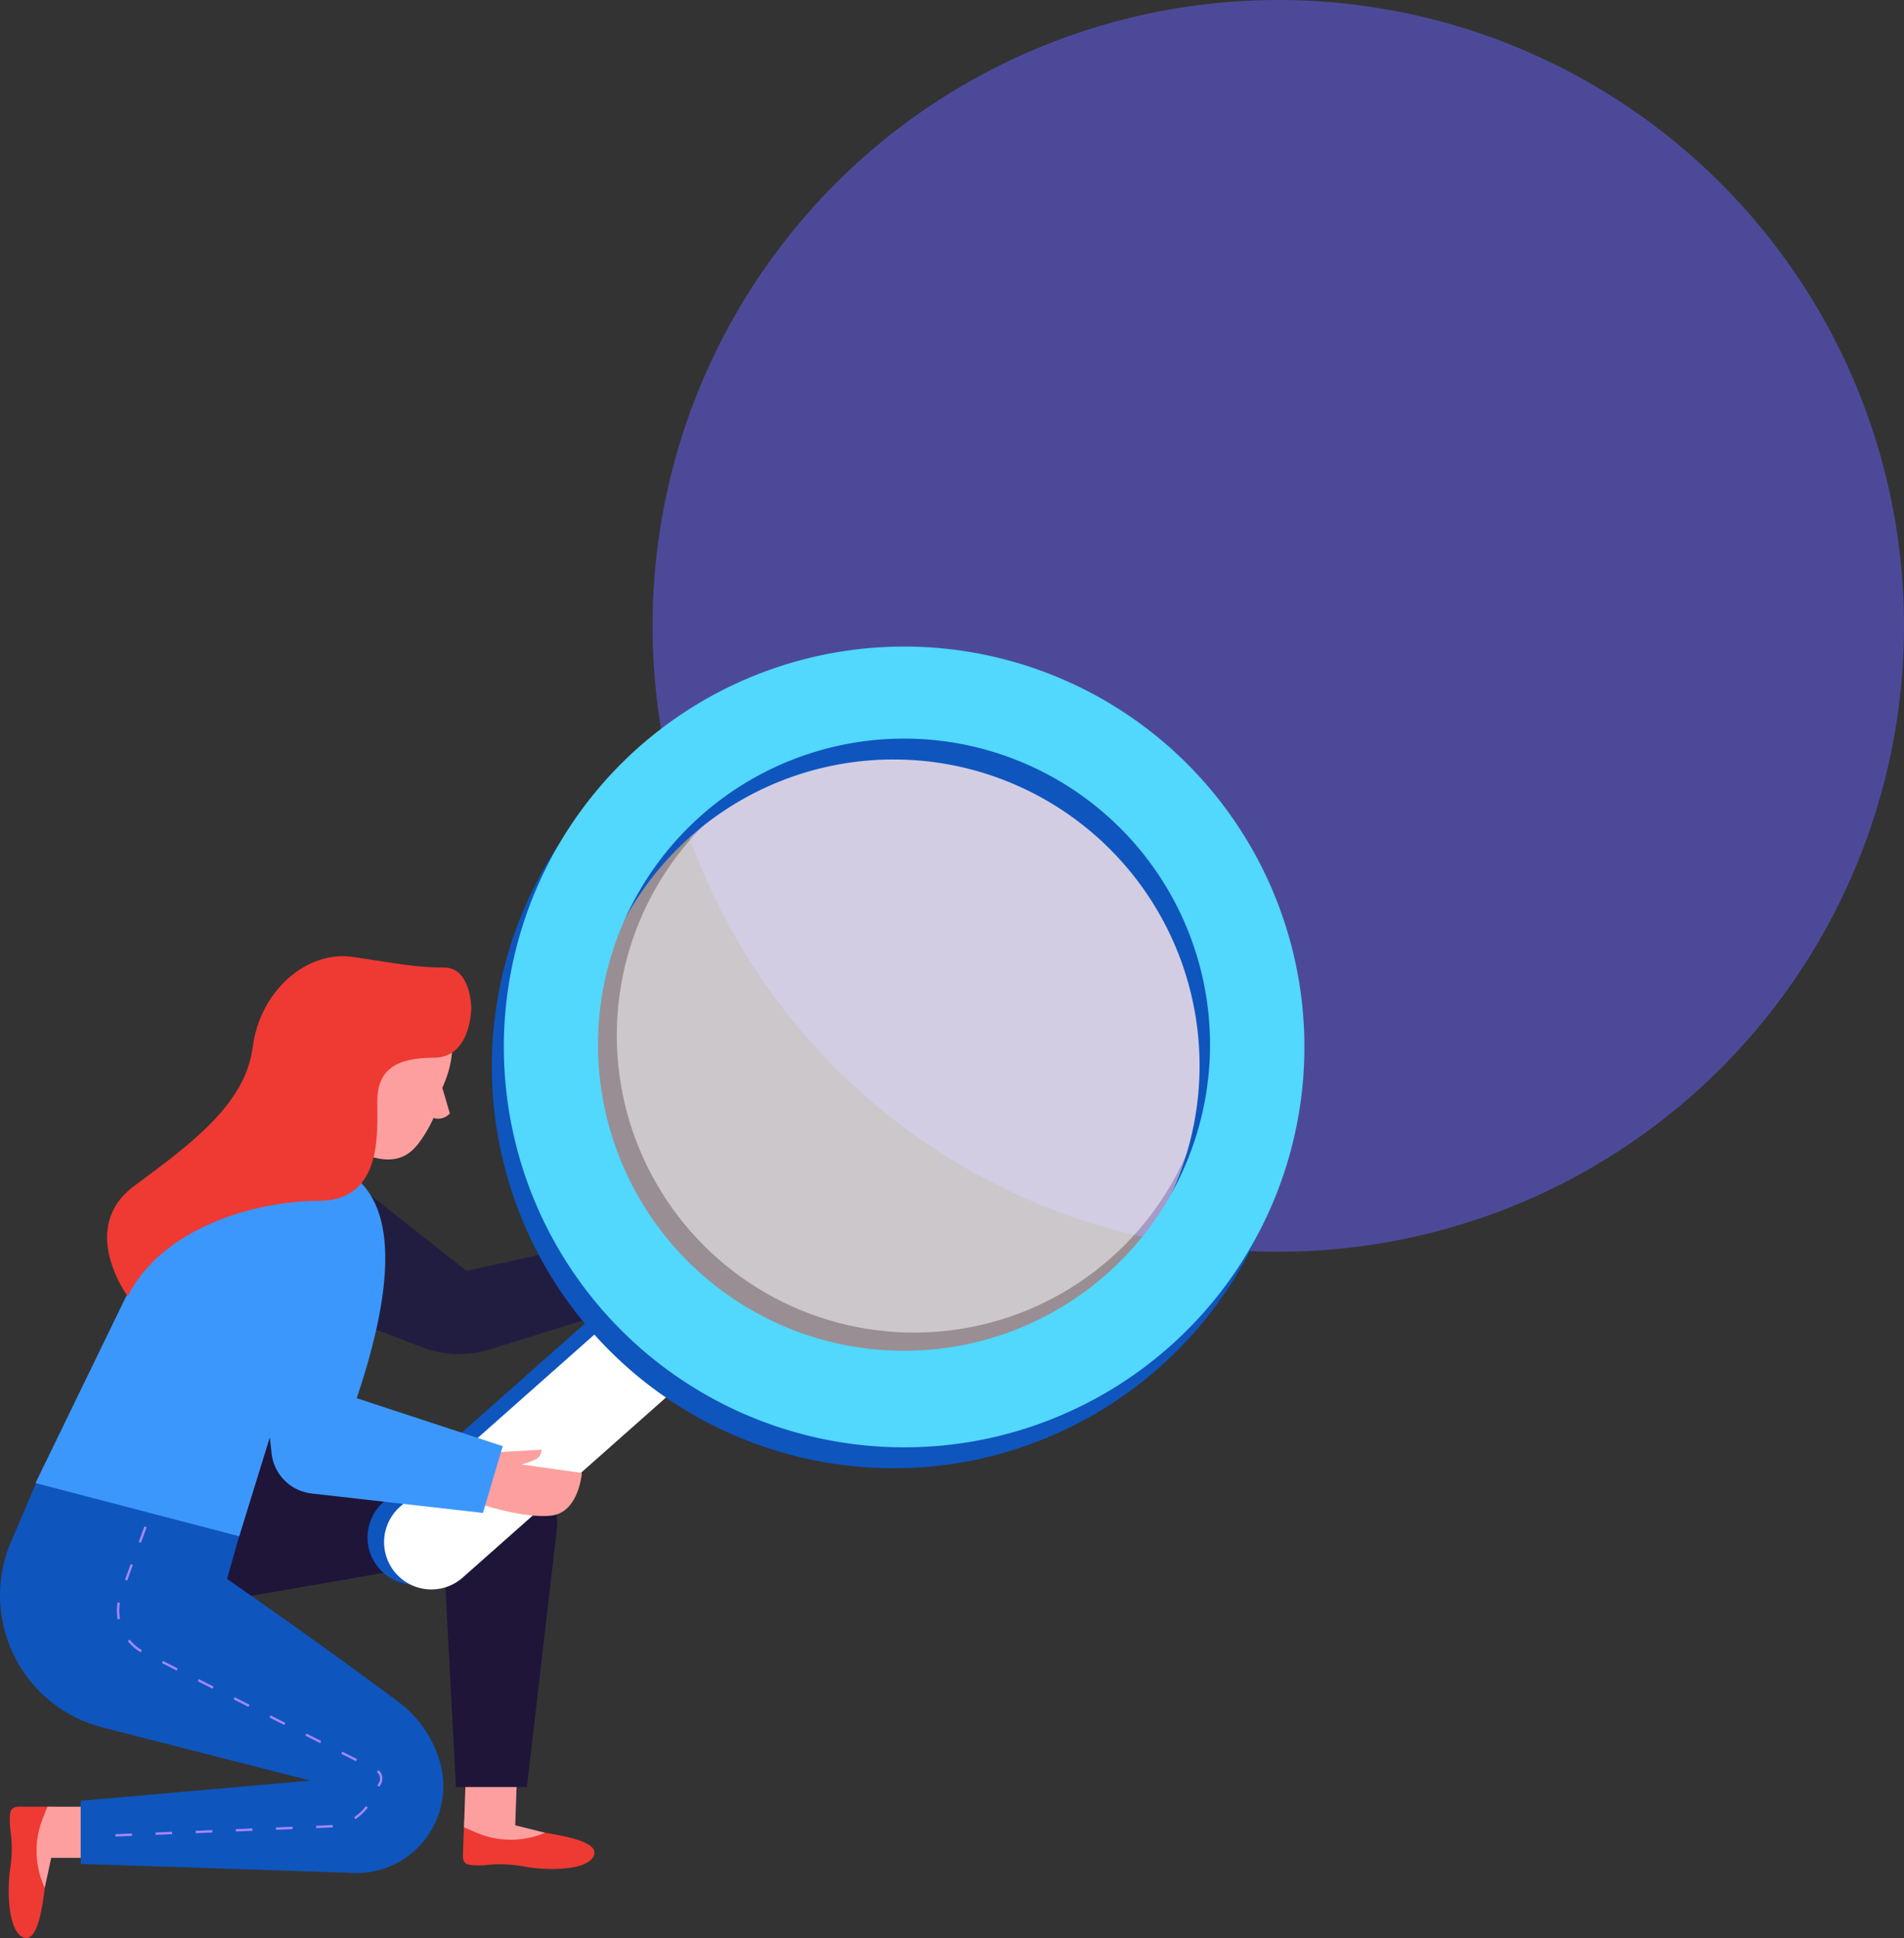
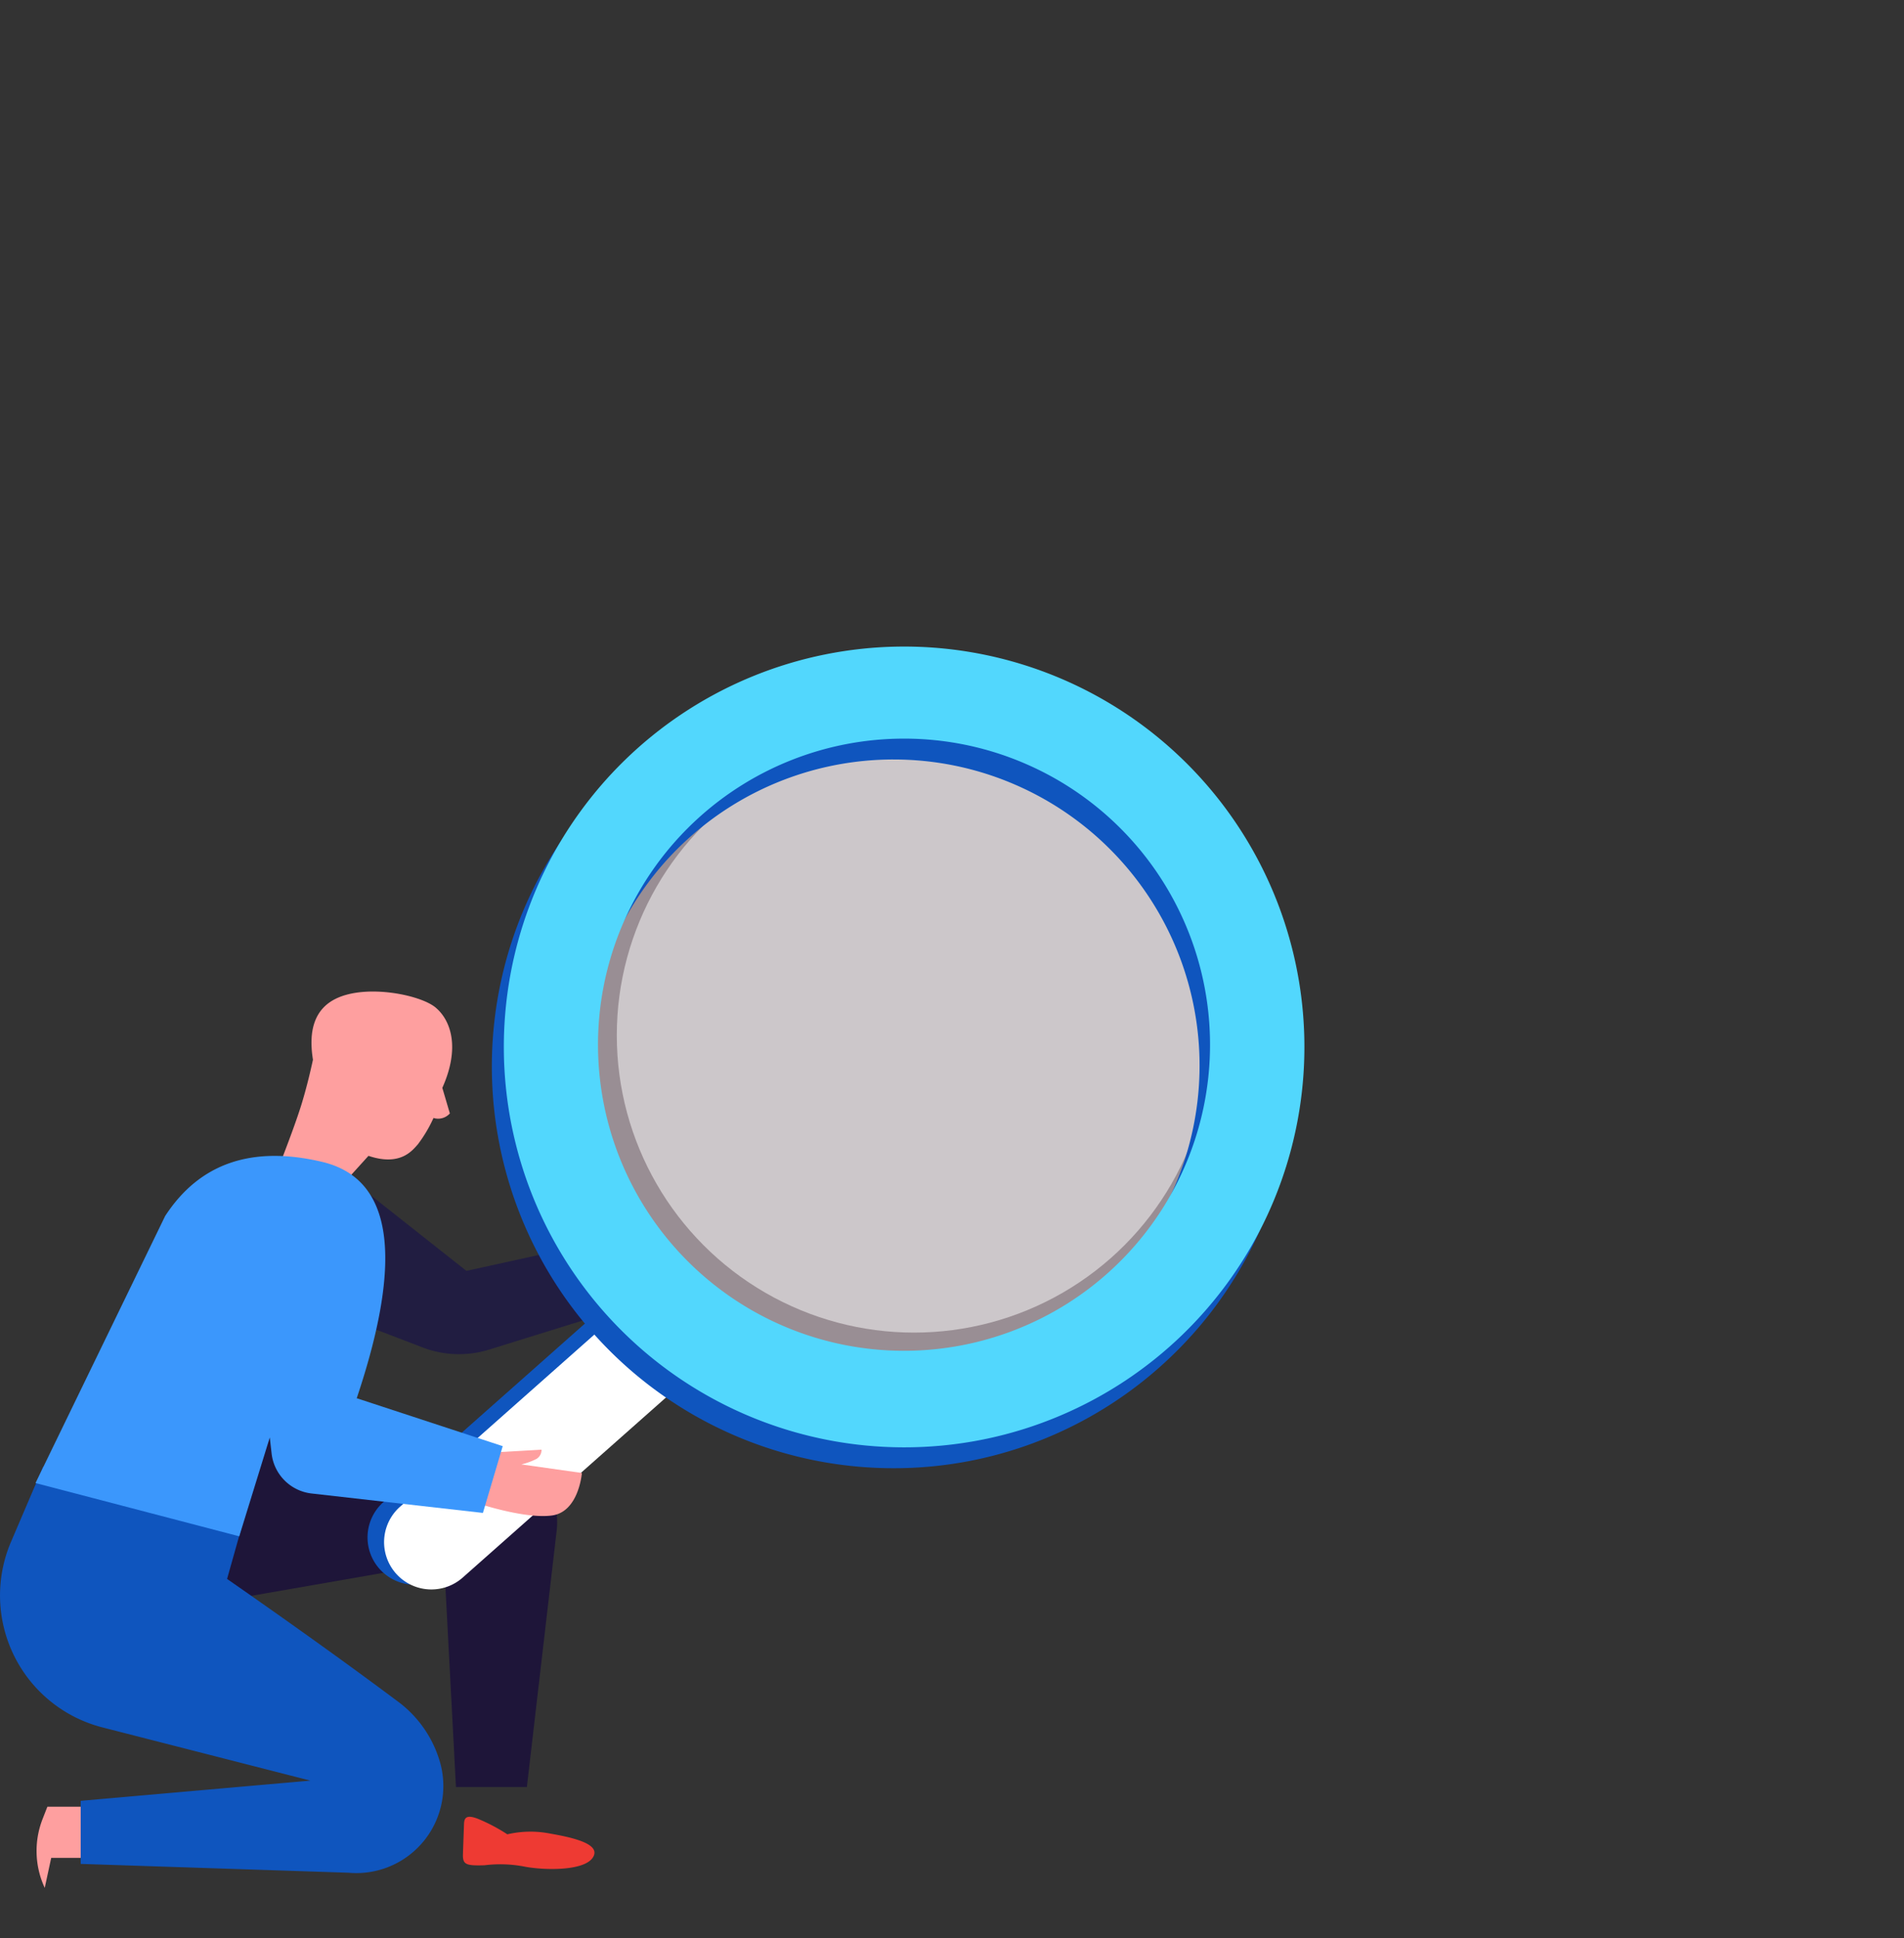
<svg xmlns="http://www.w3.org/2000/svg" width="182.573" height="185.792" viewBox="0 0 182.573 185.792">
  <rect x="0" y="0" width="182.573" height="185.792" fill="#333333" stroke="none" />
  <defs>
    <style>.a{fill:#4c4a98;}.b{fill:#ee3a33;}.c{fill:#fe9f9f;}.d{fill:#1e1539;}.e{fill:#0f55be;}.f,.i{fill:#fff;}.g{fill:#ffebf7;}.g,.i{opacity:0.5;}.h{fill:#211d41;}.j{fill:#3b97fc;}.k{fill:#a587ff;}.l{fill:#52d7fd;stroke:rgba(0,0,0,0);stroke-miterlimit:10;}</style>
  </defs>
  <g transform="translate(-944.374 -2776)">
-     <circle class="a" cx="60" cy="60" r="60" transform="translate(1006.947 2776)" />
    <g transform="translate(944.374 2837.291)">
      <path class="b" d="M4.255,1.679a9.769,9.769,0,0,1,4.108-.07c2.31.4,4.947,1.029,4.078,2.315S7.8,5.132,5.935,4.78a12.31,12.31,0,0,0-3.871-.135C.277,4.7-.033,4.581,0,3.569S.082,1.3.1.744.221-.3,1.505.221A16.935,16.935,0,0,1,4.255,1.679Z" transform="translate(44.392 112.877)" />
-       <path class="c" d="M.189,0l4.9.171L4.913,5.223l2.853.72a8.4,8.4,0,0,1-6.607-.023L0,5.42Z" transform="translate(44.492 108.465)" />
      <path class="d" d="M2.585,24.078,0,23.19,7.53,0,9.295,10.766,28.315,9.4a6.965,6.965,0,0,1,7.417,7.751l-2.857,24.58h-6.8L24.94,20.185Z" transform="translate(17.647 68.288)" />
      <path class="e" d="M24.843,1.14a4.534,4.534,0,1,1,6.012,6.789L7.541,28.577a4.534,4.534,0,0,1-6.012-6.789Z" transform="translate(35.242 60.912)" />
      <path class="f" d="M24.843,1.14a4.534,4.534,0,1,1,6.012,6.789L7.541,28.577a4.534,4.534,0,0,1-6.012-6.789Z" transform="translate(36.829 61.365)" />
      <circle class="g" cx="31.5" cy="31.5" r="31.5" transform="translate(55.144 6.459)" />
      <path class="h" d="M1.361,0,11.67,8.142,24.448,5.333l2.085,6.415-12.685,3.94a9.749,9.749,0,0,1-6.383-.208L0,12.618Z" transform="translate(33.054 52.4)" />
-       <path class="b" d="M3.182,4.184a9.769,9.769,0,0,1,.214,4.1c-.315,2.322-.855,4.98-2.171,4.156S-.146,7.843.141,5.971a12.31,12.31,0,0,0,0-3.873C.019.314.131,0,1.144,0H3.971c.559,0,1.045.084.572,1.385A16.935,16.935,0,0,1,3.182,4.184Z" transform="translate(0.835 111.904)" />
      <path class="c" d="M6.461,0V4.9H1.405L.785,7.779a8.4,8.4,0,0,1-.208-6.6L1.037,0Z" transform="translate(3.505 111.912)" />
      <circle class="i" cx="28.5" cy="28.5" r="28.5" transform="translate(59.144 9.459)" />
      <path class="c" d="M.614,16.017Q2,12.425,2.548,10.6T3.582,6.536Q2.864,2.119,5.771.69c2.907-1.429,8.091-.383,9.557.831s2.4,3.833.659,7.712l.722,2.451a1.5,1.5,0,0,1-1.568.436,13.09,13.09,0,0,1-1.508,2.539c-.5.541-1.638,2.133-4.728,1.092L6.947,17.912q2.641,3.152.66,5.377T0,21.746Z" transform="translate(26.427 33.763)" />
      <path class="e" d="M38.5,77A38.512,38.512,0,0,1,23.515,3.024,38.511,38.511,0,0,1,53.487,73.976,38.249,38.249,0,0,1,38.5,77Zm0-67.943A29.343,29.343,0,1,0,49.96,11.371,29.26,29.26,0,0,0,38.5,9.058Z" transform="translate(47.144 2.459)" />
      <path class="e" d="M4.142,0,23.3,5.349l-1.526,5.415q9.506,6.613,16.35,11.732a11.007,11.007,0,0,1,3.989,5.576,8.344,8.344,0,0,1-8.7,10.858L7.738,38.083V32.037L29.761,30.1,9.826,25A13.059,13.059,0,0,1,1.057,7.206Z" transform="translate(0 79.308)" />
      <path class="c" d="M2.118.224,6.029,0a1.01,1.01,0,0,1-.464.872,6.224,6.224,0,0,1-1.47.538L9.9,2.233S9.612,5.949,7.042,6.306,0,5.169,0,5.169Z" transform="translate(45.898 77.683)" />
      <path class="j" d="M0,31.361,12.428,5.767Q17.365-1.819,27.486.574T30.8,23.231l14,4.595-1.9,6.4L26.473,32.363a4.353,4.353,0,0,1-3.836-3.836l-.174-1.534-2.928,9.476Z" transform="translate(3.406 49.519)" />
-       <path class="b" d="M36.23,4.967s0,4.762-3.575,4.762-5.436,1.1-5.436,4.192.492,9.532-5.628,9.532S6.544,26.076,3.289,32.6c0,0-4.849-6.531.625-10.58s10.66-7.849,11.36-13.3S20.5-.592,24.916.075s6.093,1.008,8.7,1.008S36.23,4.967,36.23,4.967Z" transform="translate(8.959 30.376)" />
-       <path class="k" d="M0,29.512l1.586-.067.01.226L.01,29.739Zm3.851-.162,1.586-.067.01.226-1.586.067ZM7.7,29.188l1.586-.067.01.227-1.586.067Zm3.851-.162,1.586-.067.009.226-1.586.067Zm3.851-.162,1.586-.067.009.226-1.585.067Zm3.851-.162,1.273-.054q.154-.006.307-.023l.024.225q-.16.017-.322.024l-1.273.053Zm3.644-.824a4.639,4.639,0,0,0,1.13-1.06l.181.137a4.867,4.867,0,0,1-1.185,1.112Zm2.228-3.02.17-.326a.793.793,0,0,0-.223-.987l.138-.18a1.021,1.021,0,0,1,.286,1.27l-.171.327ZM21.659,21.8l.1-.2,1.416.716-.1.2ZM18.22,20.064l.1-.2,1.416.716-.1.2Zm-3.439-1.739.1-.2,1.416.716-.1.2Zm-3.439-1.739.1-.2,1.416.716-.1.2ZM7.9,14.845l.1-.2,1.416.716-.1.2ZM4.463,13.106l.1-.2,1.416.716-.1.2ZM1.191,11l.176-.143A4.4,4.4,0,0,0,2.54,11.869l-.115.2A4.621,4.621,0,0,1,1.191,11ZM.212,7.285l.223.038A4.4,4.4,0,0,0,.447,8.87l-.223.041A4.629,4.629,0,0,1,.212,7.285Zm.71-2.172.543-1.491.213.077L1.136,5.191ZM2.24,1.491,2.783,0,3,.078,2.453,1.569Z" transform="translate(11.063 85.033)" />
      <path class="l" d="M1996.5,10648.146a38.383,38.383,0,1,1,14.986-3.025A38.251,38.251,0,0,1,1996.5,10648.146Zm0-67.941a29.343,29.343,0,1,0,11.46,2.313A29.255,29.255,0,0,0,1996.5,10580.205Z" transform="translate(-1909.855 -10570.688)" />
    </g>
  </g>
</svg>